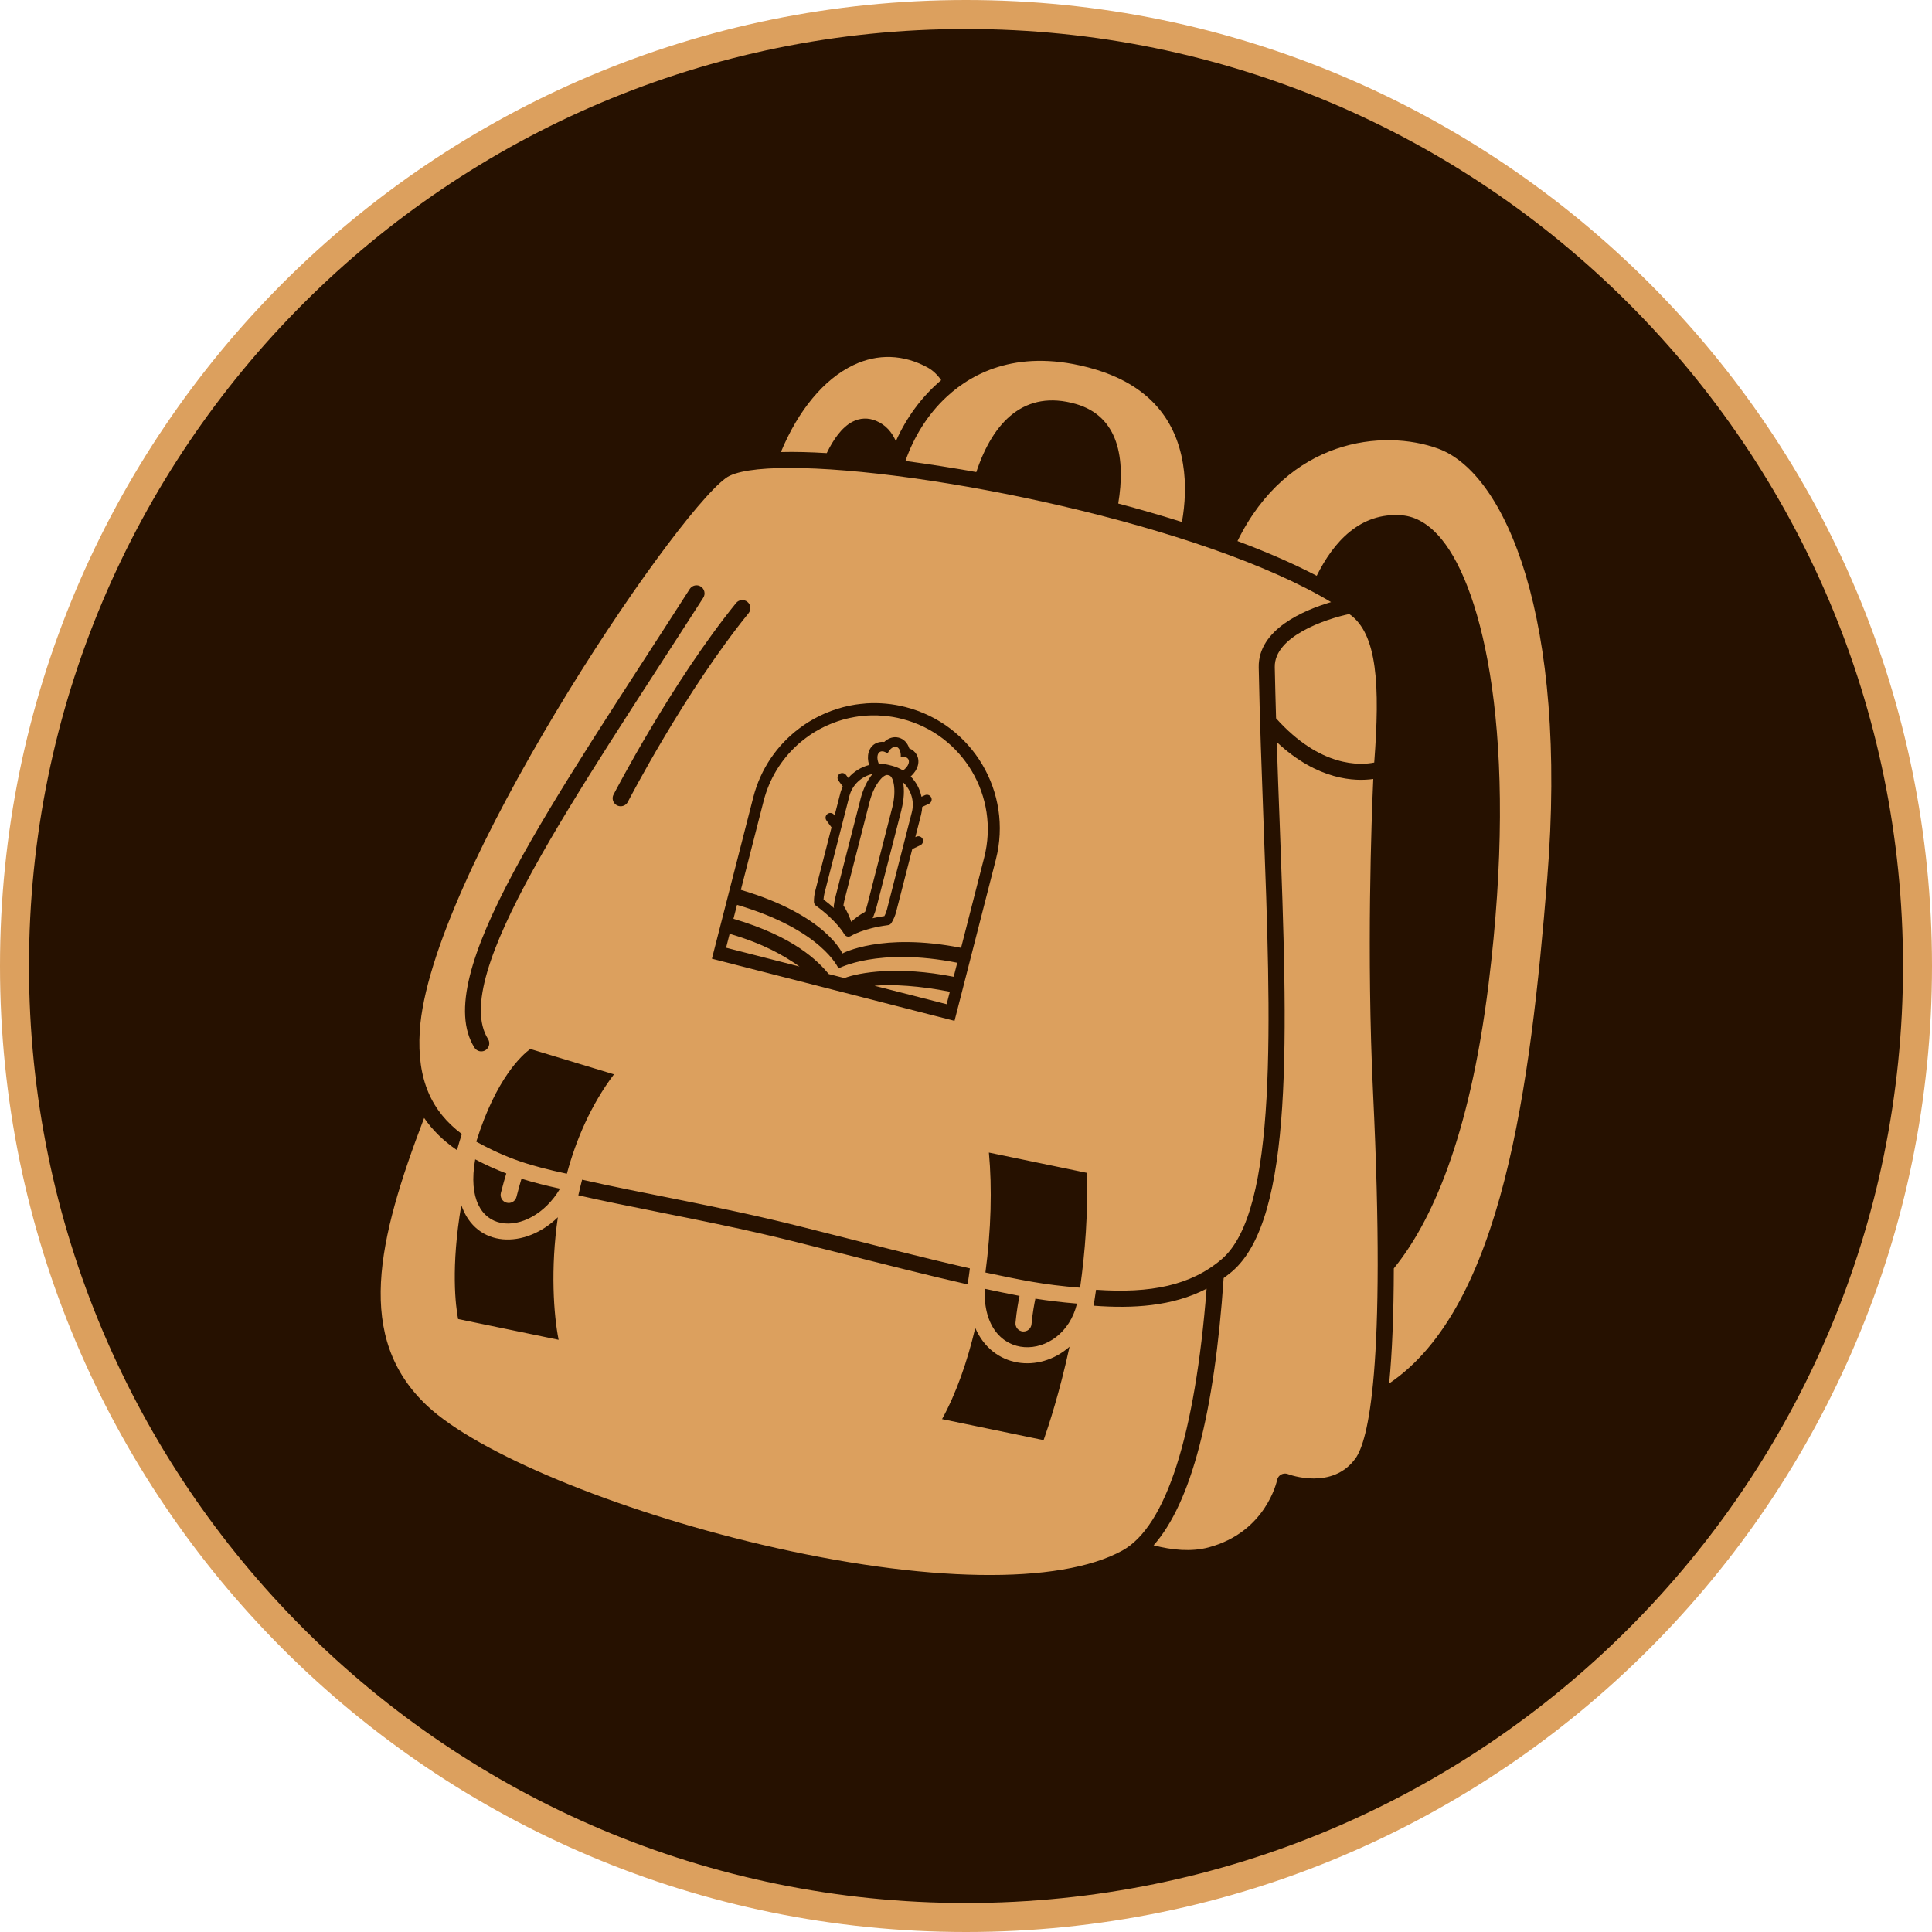
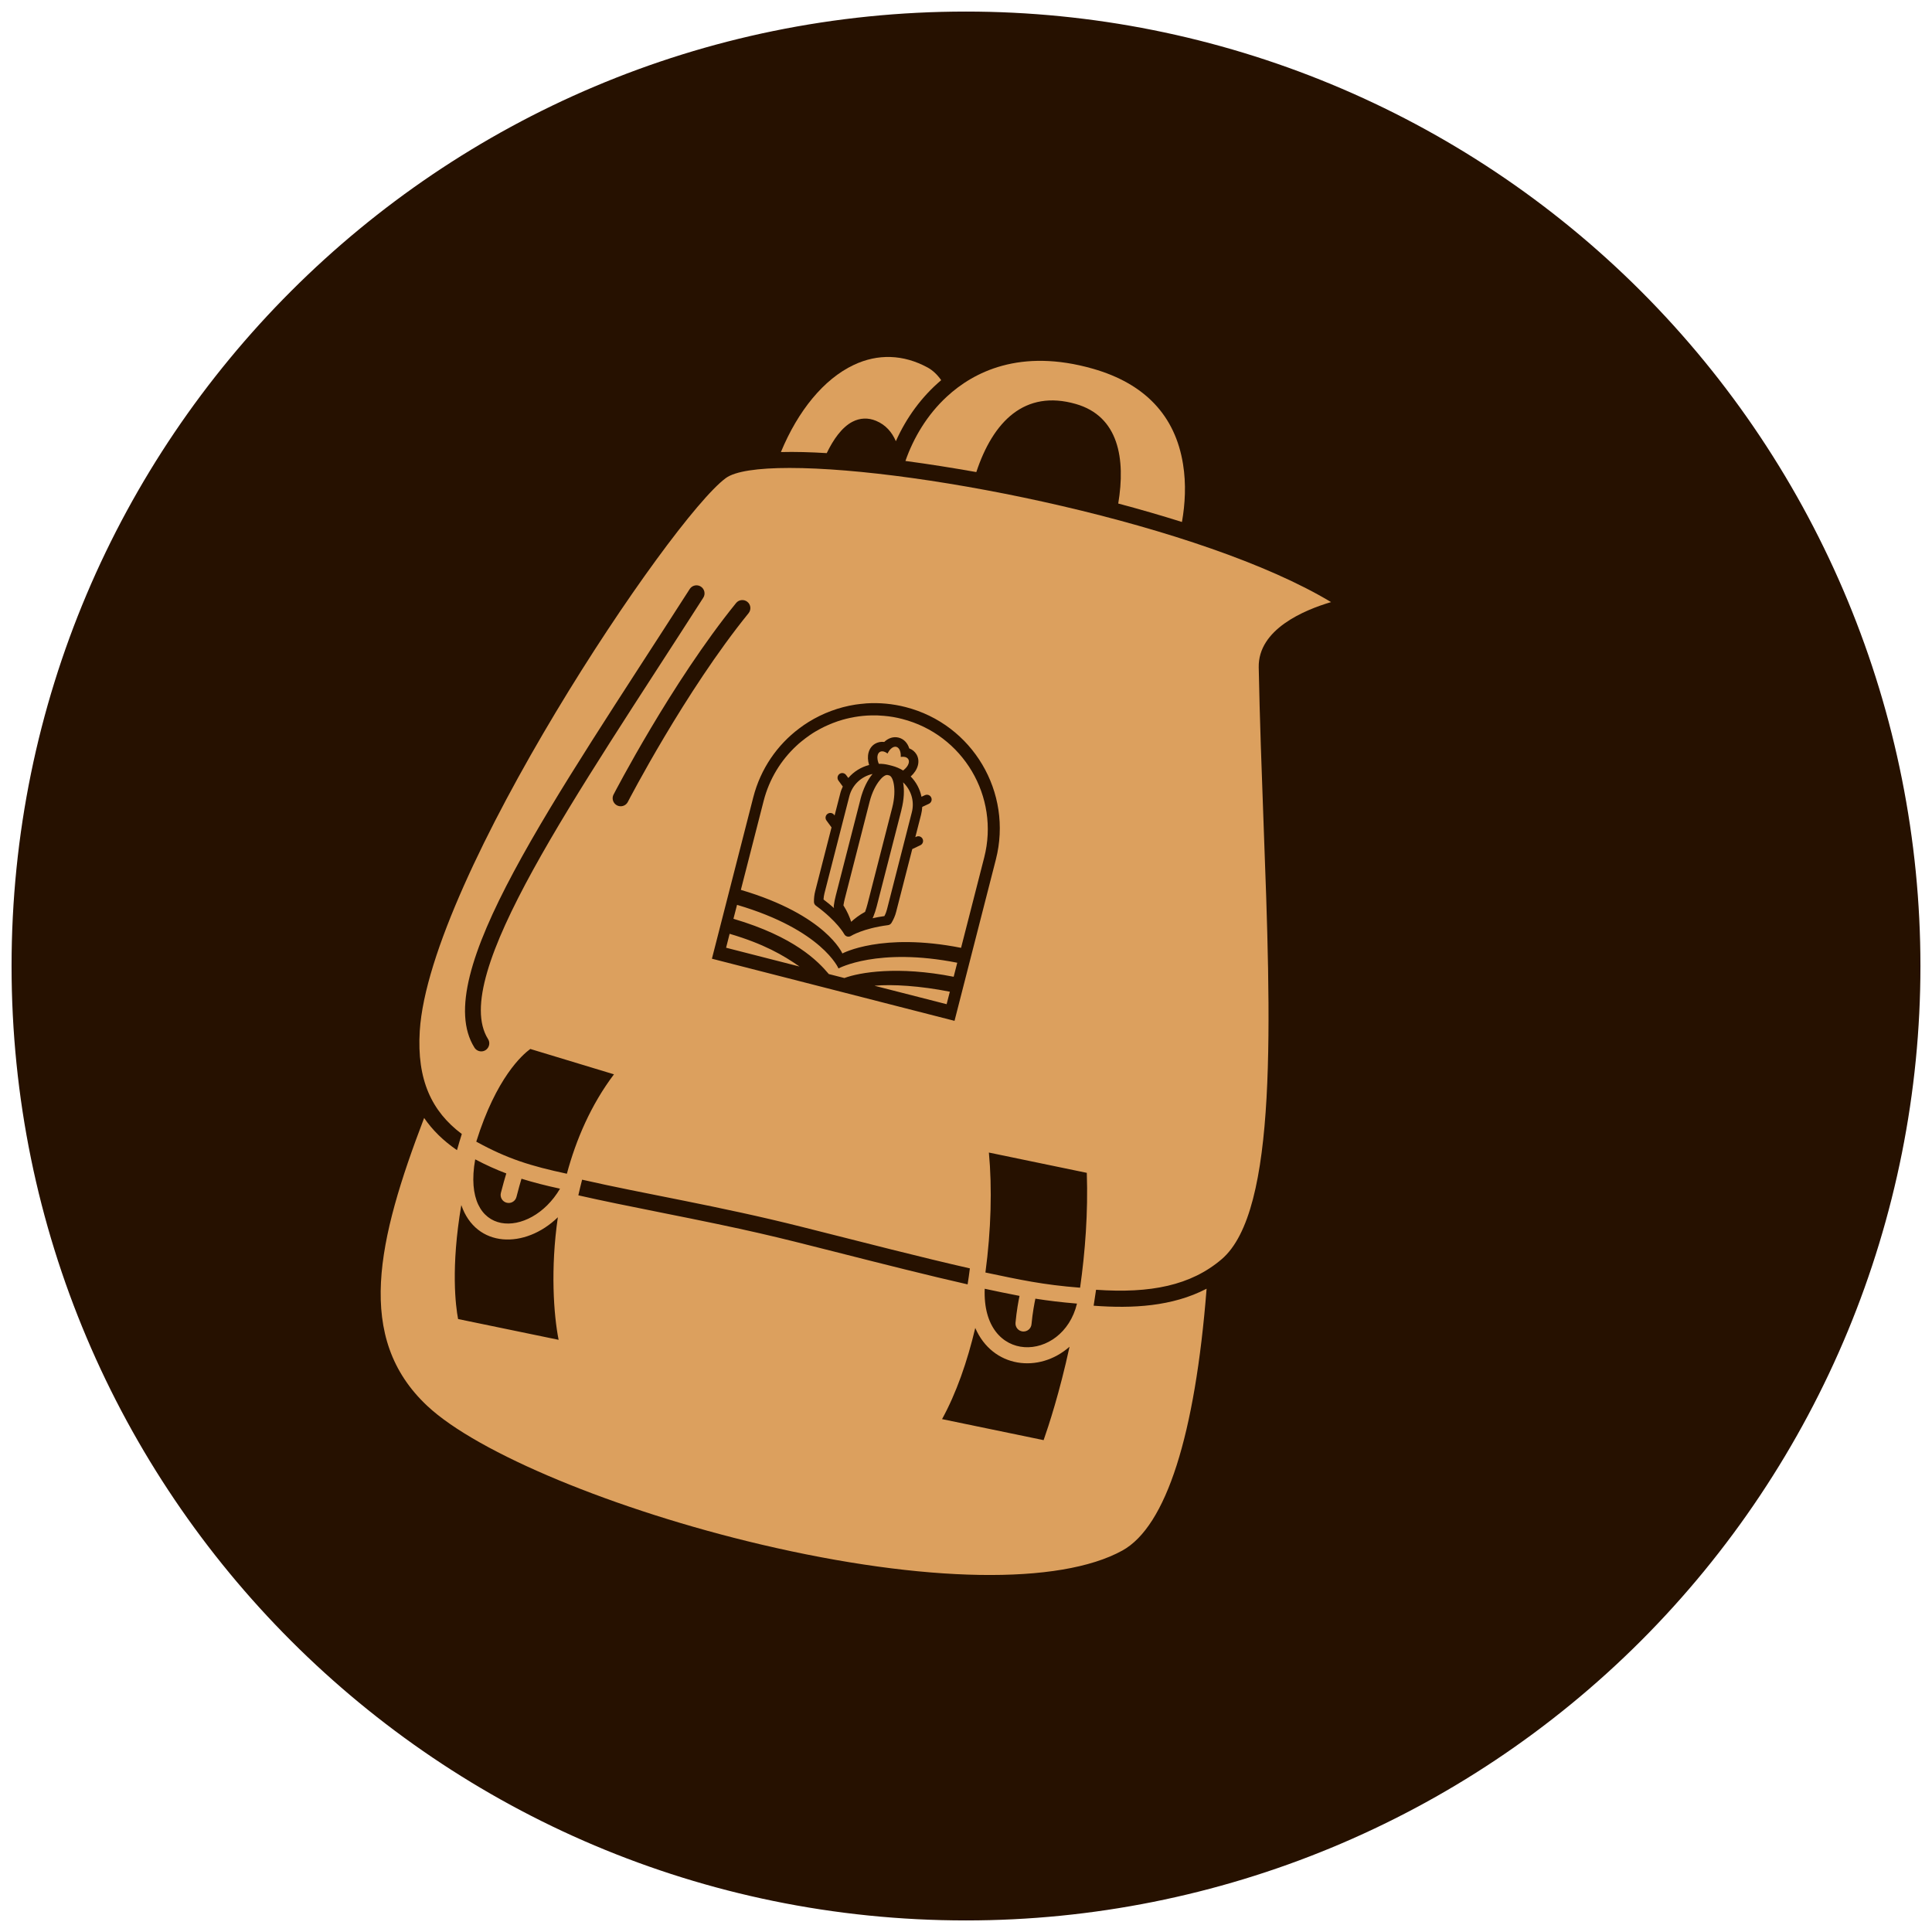
<svg xmlns="http://www.w3.org/2000/svg" width="200" zoomAndPan="magnify" viewBox="0 0 150 150" height="200" preserveAspectRatio="xMidYMid meet" version="1.0">
  <defs>
    <clipPath id="9c2fca790d">
      <path d="M 0.75 0.75 L 149.25 0.75 L 149.25 149.25 L 0.75 149.25 Z M 0.75 0.75 " clip-rule="nonzero" />
    </clipPath>
    <clipPath id="03070fa47c">
      <path d="M 0 75 C 0 116.422 33.578 150 75 150 C 116.422 150 150 116.422 150 75 C 150 33.578 116.422 0 75 0 C 33.578 0 0 33.578 0 75 Z M 0 75 " clip-rule="nonzero" />
    </clipPath>
    <clipPath id="50e76c3cf6">
      <path d="M 75 0.898 C 94.652 0.898 113.5 8.707 127.398 22.602 C 141.293 36.5 149.102 55.348 149.102 75 C 149.102 94.652 141.293 113.5 127.398 127.398 C 113.5 141.293 94.652 149.102 75 149.102 C 34.074 149.102 0.898 115.926 0.898 75 C 0.898 34.074 34.074 0.898 75 0.898 Z M 75 0.898 " clip-rule="nonzero" />
    </clipPath>
    <clipPath id="5f6a352f8c">
-       <path d="M 96 34 L 121 34 L 121 108 L 96 108 Z M 96 34 " clip-rule="nonzero" />
-     </clipPath>
+       </clipPath>
    <clipPath id="212d186a50">
      <path d="M 0 75 C 0 116.422 33.578 150 75 150 C 116.422 150 150 116.422 150 75 C 150 33.578 116.422 0 75 0 C 33.578 0 0 33.578 0 75 Z M 0 75 " clip-rule="nonzero" />
    </clipPath>
    <clipPath id="3efb166d63">
      <path d="M 75 0.898 C 94.652 0.898 113.5 8.707 127.398 22.602 C 141.293 36.5 149.102 55.348 149.102 75 C 149.102 94.652 141.293 113.5 127.398 127.398 C 113.5 141.293 94.652 149.102 75 149.102 C 34.074 149.102 0.898 115.926 0.898 75 C 0.898 34.074 34.074 0.898 75 0.898 Z M 75 0.898 " clip-rule="nonzero" />
    </clipPath>
    <clipPath id="3cef8b57c7">
      <path d="M 98 47 L 107 47 L 107 60 L 98 60 Z M 98 47 " clip-rule="nonzero" />
    </clipPath>
    <clipPath id="68a1e050ef">
-       <path d="M 0 75 C 0 116.422 33.578 150 75 150 C 116.422 150 150 116.422 150 75 C 150 33.578 116.422 0 75 0 C 33.578 0 0 33.578 0 75 Z M 0 75 " clip-rule="nonzero" />
-     </clipPath>
+       </clipPath>
    <clipPath id="ca9386bb26">
      <path d="M 75 0.898 C 94.652 0.898 113.5 8.707 127.398 22.602 C 141.293 36.5 149.102 55.348 149.102 75 C 149.102 94.652 141.293 113.5 127.398 127.398 C 113.5 141.293 94.652 149.102 75 149.102 C 34.074 149.102 0.898 115.926 0.898 75 C 0.898 34.074 34.074 0.898 75 0.898 Z M 75 0.898 " clip-rule="nonzero" />
    </clipPath>
    <clipPath id="3f4f8610c2">
      <path d="M 60 27 L 74 27 L 74 36 L 60 36 Z M 60 27 " clip-rule="nonzero" />
    </clipPath>
    <clipPath id="a923ac033b">
      <path d="M 0 75 C 0 116.422 33.578 150 75 150 C 116.422 150 150 116.422 150 75 C 150 33.578 116.422 0 75 0 C 33.578 0 0 33.578 0 75 Z M 0 75 " clip-rule="nonzero" />
    </clipPath>
    <clipPath id="881caa794f">
      <path d="M 75 0.898 C 94.652 0.898 113.5 8.707 127.398 22.602 C 141.293 36.5 149.102 55.348 149.102 75 C 149.102 94.652 141.293 113.5 127.398 127.398 C 113.5 141.293 94.652 149.102 75 149.102 C 34.074 149.102 0.898 115.926 0.898 75 C 0.898 34.074 34.074 0.898 75 0.898 Z M 75 0.898 " clip-rule="nonzero" />
    </clipPath>
    <clipPath id="3ecab0edc8">
      <path d="M 89 57 L 107 57 L 107 121 L 89 121 Z M 89 57 " clip-rule="nonzero" />
    </clipPath>
    <clipPath id="073e5b2c9c">
      <path d="M 0 75 C 0 116.422 33.578 150 75 150 C 116.422 150 150 116.422 150 75 C 150 33.578 116.422 0 75 0 C 33.578 0 0 33.578 0 75 Z M 0 75 " clip-rule="nonzero" />
    </clipPath>
    <clipPath id="fa9b45f169">
      <path d="M 75 0.898 C 94.652 0.898 113.5 8.707 127.398 22.602 C 141.293 36.5 149.102 55.348 149.102 75 C 149.102 94.652 141.293 113.5 127.398 127.398 C 113.5 141.293 94.652 149.102 75 149.102 C 34.074 149.102 0.898 115.926 0.898 75 C 0.898 34.074 34.074 0.898 75 0.898 Z M 75 0.898 " clip-rule="nonzero" />
    </clipPath>
    <clipPath id="b9bc6ad6d4">
      <path d="M 29 36 L 104 36 L 104 123 L 29 123 Z M 29 36 " clip-rule="nonzero" />
    </clipPath>
    <clipPath id="56d4e0bf53">
      <path d="M 0 75 C 0 116.422 33.578 150 75 150 C 116.422 150 150 116.422 150 75 C 150 33.578 116.422 0 75 0 C 33.578 0 0 33.578 0 75 Z M 0 75 " clip-rule="nonzero" />
    </clipPath>
    <clipPath id="90a1ca5373">
      <path d="M 75 0.898 C 94.652 0.898 113.5 8.707 127.398 22.602 C 141.293 36.5 149.102 55.348 149.102 75 C 149.102 94.652 141.293 113.5 127.398 127.398 C 113.5 141.293 94.652 149.102 75 149.102 C 34.074 149.102 0.898 115.926 0.898 75 C 0.898 34.074 34.074 0.898 75 0.898 Z M 75 0.898 " clip-rule="nonzero" />
    </clipPath>
    <clipPath id="9a50b69fc6">
      <path d="M 70 28 L 92 28 L 92 41 L 70 41 Z M 70 28 " clip-rule="nonzero" />
    </clipPath>
    <clipPath id="9392a692e2">
-       <path d="M 0 75 C 0 116.422 33.578 150 75 150 C 116.422 150 150 116.422 150 75 C 150 33.578 116.422 0 75 0 C 33.578 0 0 33.578 0 75 Z M 0 75 " clip-rule="nonzero" />
+       <path d="M 0 75 C 0 116.422 33.578 150 75 150 C 116.422 150 150 116.422 150 75 C 150 33.578 116.422 0 75 0 Z M 0 75 " clip-rule="nonzero" />
    </clipPath>
    <clipPath id="18bc6b48f7">
      <path d="M 75 0.898 C 94.652 0.898 113.5 8.707 127.398 22.602 C 141.293 36.5 149.102 55.348 149.102 75 C 149.102 94.652 141.293 113.5 127.398 127.398 C 113.5 141.293 94.652 149.102 75 149.102 C 34.074 149.102 0.898 115.926 0.898 75 C 0.898 34.074 34.074 0.898 75 0.898 Z M 75 0.898 " clip-rule="nonzero" />
    </clipPath>
    <clipPath id="d64266a683">
-       <path d="M 0 75 C 0 116.422 33.578 150 75 150 C 116.422 150 150 116.422 150 75 C 150 33.578 116.422 0 75 0 C 33.578 0 0 33.578 0 75 Z M 0 75 " clip-rule="nonzero" />
-     </clipPath>
+       </clipPath>
    <clipPath id="e257c787d1">
      <path d="M 0 75 C 0 116.422 33.578 150 75 150 C 116.422 150 150 116.422 150 75 C 150 33.578 116.422 0 75 0 C 33.578 0 0 33.578 0 75 Z M 0 75 " clip-rule="nonzero" />
    </clipPath>
  </defs>
  <g clip-path="url(#9c2fca790d)">
    <g clip-path="url(#03070fa47c)">
      <g clip-path="url(#50e76c3cf6)">
        <rect x="-15" width="180" fill="#261100" y="-15" height="180" fill-opacity="1" />
      </g>
    </g>
  </g>
  <g clip-path="url(#5f6a352f8c)">
    <g clip-path="url(#212d186a50)">
      <g clip-path="url(#3efb166d63)">
        <path fill="#dca05e" d="M 111.656 34.832 C 107.395 33.281 99.988 34.047 96.078 42.008 C 98.395 42.875 100.465 43.781 102.23 44.703 C 103.52 42.098 105.59 39.75 108.844 40.008 C 109.957 40.098 111 40.73 111.945 41.891 C 115.109 45.77 117.953 57.141 115.57 76.418 C 114.078 88.465 111.078 94.965 108.215 98.477 C 108.207 102.039 108.086 105.02 107.855 107.41 C 116.652 101.48 118.828 84.328 120.125 68.23 C 121.754 47.996 116.879 36.734 111.656 34.832 Z M 111.656 34.832 " fill-opacity="1" fill-rule="nonzero" />
      </g>
    </g>
  </g>
  <g clip-path="url(#3cef8b57c7)">
    <g clip-path="url(#68a1e050ef)">
      <g clip-path="url(#ca9386bb26)">
        <path fill="#dca05e" d="M 99.074 55.77 C 102.523 59.617 105.641 59.418 106.695 59.203 C 107.148 53.223 106.949 49.191 104.758 47.672 C 102.918 48.059 98.93 49.402 98.973 51.793 C 99 53.117 99.035 54.441 99.074 55.77 Z M 99.074 55.77 " fill-opacity="1" fill-rule="nonzero" />
      </g>
    </g>
  </g>
  <g clip-path="url(#3f4f8610c2)">
    <g clip-path="url(#a923ac033b)">
      <g clip-path="url(#881caa794f)">
        <path fill="#dca05e" d="M 64.188 35.18 C 64.684 34.152 65.348 33.176 66.191 32.742 C 66.773 32.441 67.406 32.418 68.016 32.672 C 68.777 32.988 69.254 33.562 69.555 34.254 C 70.367 32.434 71.551 30.805 73.074 29.516 C 72.777 29.094 72.426 28.754 72.016 28.531 C 70.141 27.512 68.152 27.445 66.27 28.34 C 63.965 29.434 61.961 31.879 60.629 35.098 C 61.715 35.07 62.914 35.102 64.188 35.18 Z M 64.188 35.18 " fill-opacity="1" fill-rule="nonzero" />
      </g>
    </g>
  </g>
  <g clip-path="url(#3ecab0edc8)">
    <g clip-path="url(#073e5b2c9c)">
      <g clip-path="url(#fa9b45f169)">
-         <path fill="#dca05e" d="M 106.621 60.48 C 105.215 60.68 102.316 60.602 99.129 57.617 C 99.195 59.711 99.273 61.797 99.352 63.848 C 99.965 80.344 100.496 94.59 95.652 98.723 C 95.441 98.898 95.227 99.066 95.004 99.227 C 94.289 109.754 92.469 116.703 89.566 119.977 C 91 120.352 92.488 120.496 93.828 120.141 C 98.254 118.965 99.121 115.07 99.156 114.902 C 99.234 114.523 99.633 114.312 99.988 114.445 C 100.129 114.5 103.461 115.715 105.246 113.219 C 106.199 111.891 107.641 106.438 106.605 84.863 C 106.09 74.078 106.488 63.461 106.621 60.48 Z M 106.621 60.48 " fill-opacity="1" fill-rule="nonzero" />
-       </g>
+         </g>
    </g>
  </g>
  <g clip-path="url(#b9bc6ad6d4)">
    <g clip-path="url(#56d4e0bf53)">
      <g clip-path="url(#90a1ca5373)">
        <path fill="#dca05e" d="M 56.648 72.5 L 56.375 73.582 L 62.066 75.039 C 60.805 74.164 59.312 73.289 56.648 72.5 Z M 67.902 76.535 L 73.496 77.965 L 73.746 76.996 C 71.445 76.543 69.277 76.41 67.906 76.535 Z M 65.102 75.195 C 65.102 75.195 63.852 72.207 57.227 70.258 L 56.949 71.336 C 61.68 72.734 63.496 74.613 64.348 75.625 L 65.559 75.934 C 66.73 75.496 69.707 74.98 74.043 75.836 L 74.32 74.75 C 68.137 73.531 65.102 75.195 65.102 75.195 Z M 70.043 55.82 C 69.574 55.699 69.102 55.621 68.629 55.578 C 68.305 55.547 67.984 55.539 67.664 55.547 C 67.219 55.555 66.785 55.598 66.355 55.672 C 66.293 55.684 66.227 55.695 66.16 55.707 C 66.105 55.719 66.051 55.73 65.996 55.742 C 65.805 55.781 65.617 55.828 65.43 55.883 C 65.316 55.914 65.203 55.953 65.09 55.984 C 65.09 55.984 65.09 55.988 65.086 55.988 C 65.086 55.988 65.082 55.988 65.078 55.992 C 65.078 55.992 65.078 55.992 65.074 55.992 C 64.934 56.039 64.793 56.086 64.652 56.145 C 64.52 56.191 64.391 56.246 64.262 56.309 C 64.105 56.371 63.957 56.445 63.809 56.523 C 63.754 56.555 63.703 56.578 63.648 56.609 C 63.523 56.676 63.398 56.75 63.277 56.82 C 63.246 56.84 63.215 56.859 63.188 56.875 C 63.172 56.887 63.152 56.898 63.137 56.906 C 63.055 56.961 62.973 57.016 62.891 57.07 C 62.66 57.227 62.441 57.391 62.227 57.562 C 62.098 57.672 61.969 57.781 61.844 57.898 C 60.641 59.016 59.727 60.477 59.289 62.188 L 57.523 69.09 C 64.148 71.047 65.402 74.027 65.402 74.027 C 65.402 74.027 68.441 72.371 74.617 73.59 L 76.414 66.574 C 77.625 61.848 74.773 57.035 70.043 55.82 Z M 72.121 62.41 L 71.605 62.648 C 71.594 62.852 71.562 63.051 71.512 63.254 L 71.066 64.996 L 71.145 64.961 C 71.328 64.875 71.547 64.953 71.633 65.137 C 71.723 65.324 71.641 65.543 71.457 65.629 L 70.828 65.922 L 69.582 70.797 C 69.504 71.094 69.379 71.383 69.215 71.656 C 69.156 71.754 69.059 71.816 68.945 71.832 C 67 72.082 66.086 72.66 66.078 72.668 C 65.988 72.723 65.883 72.738 65.781 72.715 C 65.781 72.715 65.781 72.715 65.781 72.711 C 65.68 72.688 65.594 72.621 65.547 72.527 C 65.543 72.52 65 71.527 63.348 70.32 C 63.254 70.254 63.199 70.145 63.195 70.031 C 63.191 69.742 63.223 69.457 63.293 69.188 L 64.559 64.242 L 64.168 63.707 C 64.047 63.543 64.082 63.312 64.246 63.191 C 64.414 63.066 64.645 63.105 64.766 63.27 L 64.797 63.316 L 65.227 61.645 C 65.273 61.441 65.348 61.25 65.434 61.066 L 65.098 60.605 C 64.977 60.441 65.012 60.211 65.176 60.09 C 65.34 59.969 65.57 60.008 65.691 60.172 L 65.863 60.402 C 66.285 59.906 66.852 59.555 67.477 59.395 C 67.262 58.707 67.43 58.047 67.938 57.746 C 68.148 57.621 68.398 57.574 68.652 57.605 C 68.977 57.297 69.375 57.168 69.773 57.27 C 70.172 57.371 70.461 57.68 70.594 58.105 C 70.836 58.195 71.031 58.359 71.156 58.57 C 71.469 59.102 71.273 59.785 70.711 60.289 C 71.133 60.719 71.426 61.27 71.547 61.859 L 71.809 61.738 C 71.996 61.652 72.215 61.73 72.301 61.918 C 72.387 62.102 72.309 62.32 72.121 62.41 Z M 69.988 62.883 L 68.066 70.379 C 68 70.648 67.91 70.918 67.801 71.195 C 67.785 71.23 67.77 71.266 67.742 71.293 C 68.02 71.23 68.328 71.172 68.664 71.125 C 68.754 70.957 68.82 70.785 68.863 70.613 L 70.793 63.07 C 71.02 62.203 70.73 61.32 70.117 60.746 C 70.227 61.336 70.191 62.082 69.984 62.883 Z M 68.129 58.93 C 68.133 58.949 68.133 58.969 68.141 58.984 C 68.141 59 68.141 59.012 68.145 59.023 C 68.148 59.031 68.148 59.039 68.148 59.047 C 68.152 59.062 68.156 59.078 68.16 59.094 C 68.164 59.102 68.168 59.109 68.168 59.117 C 68.176 59.152 68.188 59.188 68.199 59.223 C 68.207 59.25 68.219 59.273 68.23 59.301 C 68.492 59.297 68.754 59.328 69.02 59.395 L 69.266 59.457 C 69.574 59.539 69.859 59.664 70.117 59.82 C 70.141 59.805 70.16 59.789 70.176 59.773 C 70.191 59.762 70.203 59.75 70.215 59.738 C 70.219 59.734 70.223 59.73 70.223 59.73 C 70.242 59.715 70.258 59.699 70.273 59.684 C 70.297 59.66 70.32 59.637 70.344 59.609 C 70.344 59.609 70.344 59.609 70.348 59.609 C 70.367 59.586 70.383 59.562 70.402 59.539 C 70.414 59.523 70.426 59.504 70.438 59.488 C 70.441 59.484 70.441 59.48 70.445 59.48 C 70.457 59.461 70.465 59.441 70.477 59.426 C 70.484 59.41 70.492 59.398 70.5 59.383 C 70.512 59.355 70.523 59.332 70.531 59.309 C 70.539 59.289 70.547 59.27 70.551 59.246 C 70.582 59.137 70.57 59.035 70.52 58.949 C 70.473 58.863 70.383 58.809 70.273 58.777 C 70.176 58.754 70.059 58.75 69.934 58.77 C 69.957 58.371 69.828 58.051 69.59 57.988 C 69.355 57.93 69.082 58.148 68.914 58.508 C 68.812 58.43 68.711 58.375 68.613 58.352 C 68.504 58.324 68.398 58.332 68.312 58.383 C 68.293 58.395 68.273 58.41 68.254 58.43 C 68.238 58.445 68.223 58.465 68.207 58.484 C 68.203 58.492 68.191 58.504 68.188 58.516 C 68.18 58.527 68.176 58.539 68.172 58.547 L 68.172 58.559 C 68.172 58.559 68.16 58.574 68.156 58.582 C 68.148 58.613 68.141 58.641 68.133 58.676 C 68.129 58.707 68.125 58.738 68.125 58.77 C 68.121 58.785 68.121 58.793 68.125 58.809 C 68.121 58.816 68.121 58.82 68.125 58.832 C 68.121 58.848 68.125 58.859 68.125 58.875 C 68.125 58.891 68.125 58.91 68.129 58.93 Z M 69.395 60.887 C 69.328 60.492 69.188 60.246 69.035 60.203 L 68.926 60.18 C 68.777 60.141 68.543 60.281 68.305 60.578 C 68.012 60.93 67.707 61.504 67.516 62.254 L 65.598 69.746 C 65.551 69.926 65.516 70.109 65.484 70.293 C 65.785 70.766 65.973 71.219 66.086 71.57 C 66.344 71.332 66.703 71.047 67.164 70.797 C 67.238 70.594 67.301 70.398 67.352 70.195 L 69.273 62.703 C 69.461 61.973 69.473 61.332 69.395 60.887 Z M 66.801 62.066 C 67.012 61.242 67.352 60.555 67.746 60.09 C 66.895 60.273 66.172 60.926 65.941 61.828 L 64.008 69.367 C 63.973 69.52 63.945 69.68 63.938 69.836 C 64.25 70.07 64.523 70.297 64.758 70.508 C 64.734 70.453 64.73 70.391 64.734 70.328 C 64.77 70.07 64.816 69.812 64.883 69.562 L 66.805 62.066 Z M 70.043 55.82 C 69.574 55.699 69.102 55.621 68.629 55.578 C 68.305 55.547 67.984 55.539 67.664 55.543 C 67.219 55.555 66.785 55.594 66.355 55.672 C 66.293 55.68 66.227 55.691 66.16 55.707 C 66.105 55.715 66.051 55.73 65.996 55.742 C 65.805 55.781 65.617 55.828 65.43 55.883 C 65.316 55.914 65.203 55.949 65.09 55.984 C 65.09 55.984 65.09 55.988 65.086 55.984 C 65.086 55.988 65.082 55.988 65.078 55.988 C 65.078 55.992 65.078 55.992 65.074 55.992 C 64.934 56.039 64.793 56.086 64.652 56.141 C 64.52 56.191 64.391 56.246 64.262 56.305 C 64.105 56.371 63.957 56.445 63.809 56.523 C 63.754 56.555 63.703 56.578 63.648 56.605 C 63.523 56.676 63.398 56.746 63.277 56.82 C 63.246 56.836 63.215 56.855 63.188 56.875 C 63.172 56.887 63.152 56.895 63.137 56.906 C 63.055 56.961 62.973 57.016 62.891 57.07 C 62.66 57.223 62.441 57.391 62.227 57.562 C 62.098 57.668 61.969 57.781 61.844 57.898 C 60.641 59.012 59.727 60.477 59.289 62.188 L 57.523 69.09 C 64.148 71.043 65.402 74.027 65.402 74.027 C 65.402 74.027 68.441 72.371 74.617 73.586 L 76.414 66.574 C 77.625 61.848 74.773 57.031 70.043 55.82 Z M 72.121 62.406 L 71.605 62.648 C 71.594 62.848 71.562 63.051 71.512 63.254 L 71.066 64.996 L 71.145 64.957 C 71.328 64.871 71.547 64.953 71.633 65.137 C 71.723 65.32 71.641 65.543 71.457 65.629 L 70.828 65.922 L 69.582 70.797 C 69.504 71.09 69.379 71.379 69.215 71.656 C 69.156 71.75 69.059 71.816 68.945 71.832 C 67 72.082 66.086 72.66 66.078 72.664 C 65.988 72.723 65.883 72.738 65.781 72.711 C 65.68 72.684 65.594 72.617 65.547 72.527 C 65.543 72.52 65 71.527 63.348 70.316 C 63.254 70.254 63.199 70.145 63.195 70.027 C 63.191 69.742 63.223 69.457 63.293 69.184 L 64.559 64.238 L 64.168 63.707 C 64.047 63.539 64.082 63.309 64.246 63.188 C 64.414 63.066 64.645 63.105 64.766 63.27 L 64.797 63.312 L 65.227 61.641 C 65.273 61.441 65.348 61.25 65.434 61.066 L 65.098 60.605 C 64.977 60.441 65.012 60.211 65.176 60.09 C 65.34 59.969 65.57 60.004 65.691 60.168 L 65.863 60.402 C 66.285 59.902 66.852 59.555 67.477 59.391 C 67.262 58.703 67.43 58.047 67.938 57.746 C 68.148 57.621 68.398 57.57 68.652 57.605 C 68.977 57.297 69.375 57.168 69.773 57.27 C 70.172 57.371 70.461 57.676 70.594 58.105 C 70.836 58.195 71.031 58.355 71.156 58.57 C 71.469 59.102 71.273 59.781 70.711 60.289 C 71.133 60.719 71.426 61.266 71.547 61.859 L 71.809 61.734 C 71.996 61.648 72.215 61.73 72.301 61.914 C 72.387 62.102 72.309 62.32 72.121 62.406 Z M 65.102 75.195 C 65.102 75.195 63.852 72.203 57.227 70.254 L 56.949 71.336 C 61.68 72.734 63.496 74.609 64.348 75.621 L 65.559 75.934 C 66.73 75.492 69.707 74.977 74.043 75.832 L 74.32 74.75 C 68.137 73.527 65.102 75.195 65.102 75.195 Z M 67.902 76.531 L 73.496 77.965 L 73.746 76.996 C 71.445 76.543 69.277 76.406 67.906 76.531 Z M 69.988 62.883 L 68.066 70.379 C 68 70.648 67.91 70.914 67.801 71.191 C 67.785 71.23 67.77 71.262 67.742 71.293 C 68.02 71.23 68.328 71.172 68.664 71.121 C 68.754 70.957 68.82 70.785 68.863 70.613 L 70.793 63.066 C 71.02 62.203 70.73 61.316 70.117 60.746 C 70.227 61.336 70.191 62.082 69.984 62.883 Z M 68.129 58.93 C 68.133 58.945 68.133 58.965 68.141 58.984 C 68.141 59 68.141 59.008 68.145 59.023 C 68.148 59.031 68.148 59.039 68.148 59.043 C 68.152 59.062 68.156 59.078 68.16 59.094 C 68.164 59.102 68.168 59.105 68.168 59.113 C 68.176 59.148 68.188 59.184 68.199 59.223 C 68.207 59.246 68.219 59.273 68.23 59.297 C 68.492 59.297 68.754 59.328 69.02 59.395 L 69.266 59.457 C 69.574 59.535 69.859 59.66 70.117 59.816 C 70.141 59.805 70.16 59.789 70.176 59.773 C 70.191 59.758 70.203 59.75 70.215 59.734 C 70.219 59.734 70.223 59.73 70.223 59.73 C 70.242 59.715 70.258 59.695 70.273 59.68 C 70.297 59.66 70.32 59.633 70.344 59.609 C 70.344 59.609 70.344 59.605 70.348 59.605 C 70.367 59.586 70.383 59.562 70.402 59.539 C 70.414 59.52 70.426 59.504 70.438 59.488 C 70.441 59.484 70.441 59.48 70.445 59.477 C 70.457 59.461 70.465 59.441 70.477 59.426 C 70.484 59.41 70.492 59.395 70.5 59.379 C 70.512 59.355 70.523 59.332 70.531 59.309 C 70.539 59.285 70.547 59.266 70.551 59.246 C 70.582 59.137 70.57 59.035 70.52 58.945 C 70.473 58.863 70.383 58.805 70.273 58.777 C 70.176 58.75 70.059 58.75 69.934 58.77 C 69.957 58.371 69.828 58.047 69.59 57.988 C 69.355 57.926 69.082 58.145 68.914 58.504 C 68.812 58.43 68.711 58.375 68.613 58.352 C 68.504 58.324 68.398 58.332 68.312 58.379 C 68.293 58.395 68.273 58.41 68.254 58.426 C 68.238 58.441 68.223 58.461 68.207 58.48 C 68.203 58.492 68.191 58.504 68.188 58.516 C 68.18 58.523 68.176 58.535 68.172 58.547 L 68.172 58.559 C 68.172 58.559 68.16 58.57 68.156 58.582 C 68.148 58.609 68.141 58.641 68.133 58.672 C 68.129 58.703 68.125 58.734 68.125 58.77 C 68.121 58.781 68.121 58.793 68.125 58.805 C 68.121 58.812 68.121 58.82 68.125 58.832 C 68.121 58.844 68.125 58.859 68.125 58.871 C 68.125 58.891 68.125 58.91 68.129 58.93 Z M 69.395 60.883 C 69.328 60.488 69.188 60.242 69.035 60.203 L 68.926 60.176 C 68.777 60.137 68.543 60.277 68.305 60.578 C 68.012 60.93 67.707 61.5 67.516 62.25 L 65.598 69.746 C 65.551 69.926 65.516 70.105 65.484 70.289 C 65.785 70.766 65.973 71.219 66.086 71.57 C 66.344 71.332 66.703 71.047 67.164 70.797 C 67.238 70.594 67.301 70.395 67.352 70.195 L 69.273 62.703 C 69.461 61.969 69.473 61.332 69.395 60.887 Z M 66.801 62.066 C 67.012 61.242 67.352 60.555 67.746 60.09 C 66.895 60.273 66.172 60.922 65.941 61.824 L 64.008 69.367 C 63.973 69.52 63.945 69.676 63.938 69.836 C 64.25 70.07 64.523 70.293 64.758 70.508 C 64.734 70.453 64.73 70.391 64.734 70.328 C 64.77 70.07 64.816 69.812 64.883 69.562 L 66.805 62.066 Z M 56.375 73.578 L 62.066 75.035 C 60.805 74.16 59.312 73.285 56.648 72.5 Z M 103.344 46.746 C 93.375 40.746 71.637 36.332 61.301 36.332 C 58.82 36.332 57.066 36.59 56.348 37.121 C 52.09 40.246 33.328 68.164 32.59 80.047 C 32.355 83.848 33.523 86.297 35.855 88.043 C 35.727 88.441 35.605 88.859 35.48 89.297 C 34.426 88.574 33.578 87.746 32.93 86.797 C 29.312 96.273 27.527 103.871 33.18 109.16 C 37.09 112.824 47.75 117.246 59.102 119.918 C 71.781 122.898 82.266 123.07 87.141 120.383 C 90.543 118.504 92.789 111.41 93.68 100.055 C 91.02 101.441 87.922 101.602 84.91 101.375 C 84.977 100.969 85.039 100.555 85.098 100.137 C 89.32 100.434 92.457 99.805 94.844 97.77 C 99.227 94.035 98.68 79.395 98.102 63.891 C 97.957 59.938 97.805 55.852 97.727 51.816 C 97.668 48.855 101.258 47.363 103.344 46.746 Z M 62.051 56.555 C 62.285 56.375 62.527 56.211 62.777 56.055 C 63.883 55.371 65.121 54.906 66.426 54.703 C 66.559 54.684 66.695 54.668 66.832 54.652 C 66.875 54.645 66.918 54.641 66.961 54.641 C 67.066 54.625 67.176 54.617 67.281 54.609 C 68.273 54.547 69.297 54.637 70.312 54.898 C 75.516 56.23 78.648 61.527 77.32 66.727 L 74.109 79.258 L 55.273 74.434 L 58.484 61.902 C 59.055 59.68 60.348 57.832 62.051 56.555 Z M 57.152 46.816 C 57.367 46.551 57.762 46.512 58.027 46.727 C 58.297 46.945 58.336 47.336 58.121 47.605 C 53.184 53.691 48.789 62.176 48.746 62.258 C 48.637 62.473 48.418 62.598 48.191 62.598 C 47.727 62.598 47.422 62.105 47.637 61.688 C 47.684 61.602 52.129 53.008 57.152 46.816 Z M 53.551 45.73 C 53.738 45.441 54.125 45.355 54.414 45.543 C 54.703 45.73 54.789 46.117 54.602 46.406 C 44.688 61.871 34.859 75.848 37.891 80.672 C 38.152 81.086 37.852 81.629 37.367 81.629 C 37.156 81.629 36.953 81.523 36.836 81.336 C 33.344 75.781 42.902 62.34 53.551 45.73 Z M 35.566 102.41 C 35.379 101.426 34.988 98.418 35.816 93.562 C 36.965 96.91 40.766 96.984 43.312 94.508 C 42.727 98.508 42.988 102.098 43.371 104.023 Z M 36.895 90.012 C 37.734 90.453 38.52 90.809 39.309 91.105 C 39.199 91.461 39.055 91.965 38.887 92.621 C 38.805 92.957 39.004 93.297 39.34 93.379 C 39.672 93.465 40.012 93.266 40.098 92.93 C 40.254 92.32 40.387 91.848 40.488 91.516 C 41.414 91.805 42.379 92.051 43.48 92.289 C 41.164 96.23 35.793 96.195 36.895 90.008 Z M 36.977 88.637 C 38.527 83.676 40.555 81.891 41.172 81.441 L 47.668 83.41 C 45.879 85.785 44.727 88.473 44.012 91.129 C 41.203 90.527 39.402 89.973 36.977 88.637 Z M 51.082 94.094 C 48.848 93.648 46.789 93.234 44.902 92.805 C 44.992 92.398 45.09 91.996 45.195 91.59 C 49.965 92.684 55.812 93.629 62.254 95.254 C 67.199 96.5 71.531 97.621 75.301 98.477 C 75.25 98.891 75.191 99.305 75.125 99.719 C 72.066 99.023 68.664 98.164 64.852 97.195 C 59.977 95.961 58.527 95.578 51.078 94.094 Z M 81.027 111.812 L 73.141 110.18 C 74.246 108.168 75.102 105.711 75.719 103.102 C 77.062 106.211 80.672 106.652 83.039 104.559 C 82.273 108.105 81.398 110.758 81.027 111.809 Z M 76.453 100.059 C 77.266 100.23 78.223 100.438 79.156 100.613 C 79.074 100.996 78.93 101.777 78.844 102.695 C 78.812 103.039 79.062 103.344 79.406 103.375 C 79.754 103.406 80.055 103.152 80.086 102.812 C 80.168 101.922 80.316 101.164 80.387 100.828 C 81.367 100.984 82.391 101.109 83.617 101.211 C 82.512 105.801 76.227 106.02 76.453 100.062 Z M 83.859 99.977 C 80.957 99.75 79.203 99.363 76.508 98.797 C 76.949 95.508 77.035 92.227 76.777 89.484 L 84.379 91.059 C 84.484 94.168 84.25 97.207 83.859 99.973 Z M 65.402 74.027 C 65.402 74.027 68.438 72.367 74.617 73.586 L 76.414 66.57 C 77.621 61.844 74.773 57.031 70.043 55.82 C 69.57 55.695 69.098 55.617 68.629 55.578 C 68.305 55.547 67.98 55.535 67.66 55.543 C 67.219 55.551 66.785 55.594 66.355 55.668 C 66.289 55.68 66.223 55.691 66.16 55.707 C 66.105 55.715 66.047 55.727 65.996 55.738 C 65.805 55.777 65.613 55.828 65.426 55.879 C 65.312 55.914 65.199 55.949 65.09 55.984 C 65.09 55.984 65.086 55.984 65.086 55.984 C 65.082 55.984 65.082 55.984 65.078 55.988 C 65.078 55.988 65.074 55.988 65.07 55.988 C 64.93 56.035 64.789 56.086 64.652 56.141 C 64.52 56.191 64.391 56.246 64.262 56.305 C 64.105 56.371 63.957 56.445 63.805 56.523 C 63.754 56.551 63.703 56.578 63.648 56.605 C 63.523 56.672 63.398 56.746 63.273 56.816 C 63.246 56.836 63.215 56.855 63.188 56.871 C 63.172 56.883 63.152 56.895 63.133 56.902 C 63.051 56.957 62.969 57.012 62.887 57.066 C 62.66 57.223 62.441 57.387 62.227 57.562 C 62.094 57.668 61.969 57.777 61.844 57.895 C 60.637 59.012 59.727 60.477 59.289 62.184 L 57.52 69.09 C 64.148 71.043 65.402 74.027 65.402 74.027 Z M 63.195 70.027 C 63.191 69.738 63.223 69.457 63.293 69.184 L 64.559 64.238 L 64.168 63.703 C 64.047 63.539 64.082 63.309 64.246 63.188 C 64.41 63.066 64.645 63.102 64.762 63.266 L 64.793 63.312 L 65.223 61.641 C 65.273 61.438 65.348 61.246 65.434 61.066 L 65.098 60.605 C 64.977 60.441 65.012 60.207 65.176 60.09 C 65.34 59.965 65.57 60.004 65.691 60.168 L 65.863 60.398 C 66.285 59.902 66.848 59.551 67.477 59.391 C 67.262 58.703 67.426 58.047 67.938 57.742 C 68.145 57.617 68.395 57.57 68.648 57.605 C 68.977 57.293 69.375 57.168 69.773 57.27 C 70.168 57.371 70.461 57.676 70.594 58.102 C 70.832 58.195 71.027 58.355 71.156 58.57 C 71.469 59.098 71.273 59.781 70.707 60.285 C 71.129 60.715 71.426 61.266 71.543 61.859 L 71.809 61.734 C 71.992 61.648 72.211 61.727 72.297 61.914 C 72.387 62.098 72.305 62.316 72.121 62.406 L 71.602 62.648 C 71.594 62.848 71.562 63.047 71.512 63.25 L 71.066 64.992 L 71.141 64.957 C 71.328 64.871 71.547 64.949 71.633 65.133 C 71.719 65.32 71.641 65.539 71.453 65.625 L 70.828 65.922 L 69.578 70.793 C 69.504 71.09 69.379 71.379 69.215 71.652 C 69.152 71.75 69.059 71.816 68.941 71.828 C 67 72.082 66.082 72.66 66.074 72.664 C 65.988 72.719 65.883 72.734 65.781 72.711 C 65.781 72.711 65.777 72.711 65.777 72.711 C 65.68 72.684 65.594 72.617 65.543 72.523 C 65.543 72.516 65 71.523 63.348 70.316 C 63.254 70.25 63.199 70.145 63.195 70.027 Z M 64.348 75.621 L 65.559 75.93 C 66.73 75.492 69.703 74.977 74.043 75.832 L 74.316 74.746 C 68.137 73.527 65.098 75.191 65.098 75.191 C 65.098 75.191 63.848 72.203 57.223 70.254 L 56.945 71.332 C 61.68 72.73 63.492 74.609 64.348 75.621 Z M 67.902 76.531 L 73.496 77.961 L 73.742 76.996 C 71.445 76.539 69.277 76.406 67.902 76.531 Z M 69.988 62.883 L 68.066 70.375 C 67.996 70.648 67.91 70.914 67.797 71.191 C 67.785 71.227 67.766 71.262 67.738 71.289 C 68.02 71.227 68.324 71.172 68.664 71.121 C 68.75 70.953 68.816 70.785 68.859 70.609 L 70.793 63.066 C 71.016 62.199 70.727 61.316 70.117 60.742 C 70.227 61.336 70.191 62.082 69.984 62.883 Z M 68.129 58.93 C 68.129 58.945 68.133 58.965 68.137 58.984 C 68.137 58.996 68.141 59.008 68.145 59.023 C 68.145 59.027 68.145 59.039 68.148 59.043 C 68.148 59.059 68.152 59.078 68.16 59.09 C 68.16 59.098 68.164 59.105 68.164 59.113 C 68.176 59.148 68.188 59.184 68.199 59.219 C 68.207 59.246 68.215 59.273 68.23 59.297 C 68.488 59.297 68.754 59.328 69.02 59.395 L 69.262 59.457 C 69.57 59.535 69.859 59.66 70.117 59.816 C 70.137 59.801 70.156 59.785 70.172 59.77 C 70.188 59.758 70.203 59.746 70.215 59.734 C 70.219 59.734 70.223 59.73 70.223 59.727 C 70.242 59.711 70.258 59.695 70.273 59.68 C 70.297 59.656 70.32 59.633 70.34 59.609 C 70.344 59.605 70.344 59.605 70.344 59.605 C 70.367 59.582 70.383 59.559 70.398 59.535 C 70.414 59.52 70.422 59.504 70.438 59.484 C 70.438 59.484 70.441 59.48 70.445 59.477 C 70.453 59.461 70.465 59.441 70.477 59.422 C 70.48 59.41 70.492 59.395 70.496 59.379 C 70.512 59.355 70.52 59.332 70.527 59.309 C 70.539 59.285 70.543 59.266 70.551 59.246 C 70.578 59.133 70.57 59.031 70.52 58.945 C 70.469 58.859 70.383 58.805 70.27 58.773 C 70.176 58.75 70.059 58.75 69.934 58.766 C 69.957 58.371 69.824 58.047 69.59 57.984 C 69.352 57.926 69.082 58.145 68.91 58.504 C 68.809 58.43 68.707 58.375 68.609 58.348 C 68.5 58.32 68.398 58.332 68.312 58.379 C 68.289 58.395 68.273 58.41 68.254 58.426 C 68.238 58.441 68.223 58.461 68.207 58.48 C 68.199 58.492 68.191 58.504 68.188 58.516 C 68.18 58.523 68.172 58.535 68.168 58.547 L 68.168 58.555 C 68.168 58.555 68.16 58.57 68.156 58.582 C 68.145 58.609 68.137 58.637 68.133 58.672 C 68.125 58.703 68.125 58.734 68.121 58.77 C 68.121 58.781 68.121 58.793 68.121 58.805 C 68.121 58.812 68.121 58.82 68.121 58.828 C 68.121 58.844 68.121 58.859 68.125 58.871 C 68.125 58.891 68.125 58.906 68.129 58.926 Z M 65.598 69.742 C 65.551 69.922 65.516 70.105 65.484 70.289 C 65.785 70.762 65.973 71.215 66.086 71.566 C 66.344 71.332 66.703 71.047 67.164 70.793 C 67.238 70.59 67.301 70.395 67.352 70.191 L 69.273 62.699 C 69.461 61.969 69.473 61.332 69.395 60.883 C 69.328 60.488 69.188 60.242 69.035 60.203 L 68.926 60.176 C 68.777 60.137 68.543 60.277 68.305 60.578 C 68.012 60.93 67.707 61.5 67.516 62.25 L 65.598 69.746 Z M 64.734 70.328 C 64.766 70.07 64.816 69.812 64.883 69.562 L 66.801 62.066 C 67.012 61.242 67.352 60.555 67.746 60.09 C 66.895 60.273 66.172 60.922 65.941 61.824 L 64.008 69.367 C 63.973 69.52 63.945 69.676 63.938 69.836 C 64.25 70.07 64.523 70.293 64.758 70.508 C 64.734 70.453 64.73 70.391 64.734 70.328 Z M 62.066 75.035 C 60.805 74.16 59.309 73.285 56.648 72.5 L 56.375 73.578 Z M 62.066 75.035 " fill-opacity="1" fill-rule="nonzero" />
      </g>
    </g>
  </g>
  <g clip-path="url(#9a50b69fc6)">
    <g clip-path="url(#9392a692e2)">
      <g clip-path="url(#18bc6b48f7)">
        <path fill="#dca05e" d="M 75.801 36.652 C 77.102 32.723 79.559 30.23 83.52 31.363 C 86.867 32.32 87.395 35.629 86.82 39.094 C 88.539 39.551 90.191 40.031 91.766 40.527 C 92.012 39.141 92.102 37.578 91.848 36.023 C 91.242 32.27 88.887 29.781 84.855 28.629 C 79.188 27.008 75.566 28.902 73.527 30.781 C 71.98 32.203 70.922 34 70.297 35.789 C 72.137 36.035 74 36.332 75.801 36.652 Z M 75.801 36.652 " fill-opacity="1" fill-rule="nonzero" />
      </g>
    </g>
  </g>
  <g clip-path="url(#d64266a683)">
    <g clip-path="url(#e257c787d1)">
      <path stroke-linecap="butt" transform="matrix(0.75, 0, 0, 0.75, 0, 0)" fill="none" stroke-linejoin="miter" d="M -0 100 C -0 155.229 44.771 200 100 200 C 155.229 200 200 155.229 200 100 C 200 44.771 155.229 -0 100 -0 C 44.771 -0 -0 44.771 -0 100 Z M -0 100 " stroke="#dca05e" stroke-width="6" stroke-opacity="1" stroke-miterlimit="4" />
    </g>
  </g>
</svg>